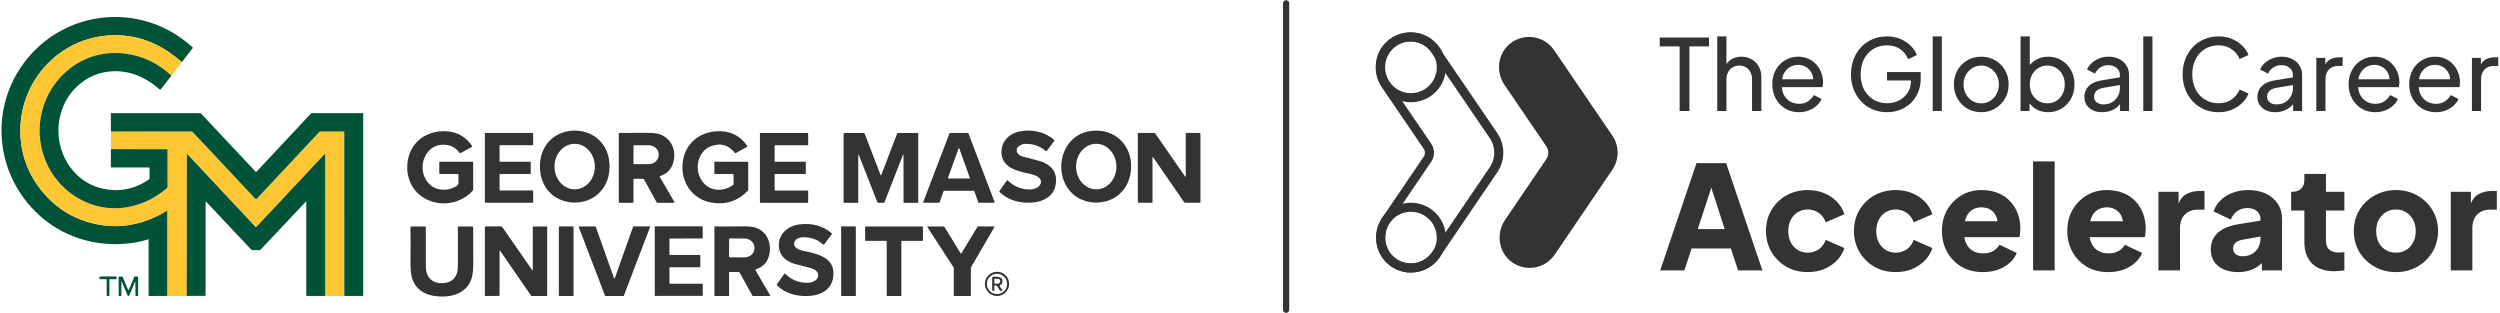
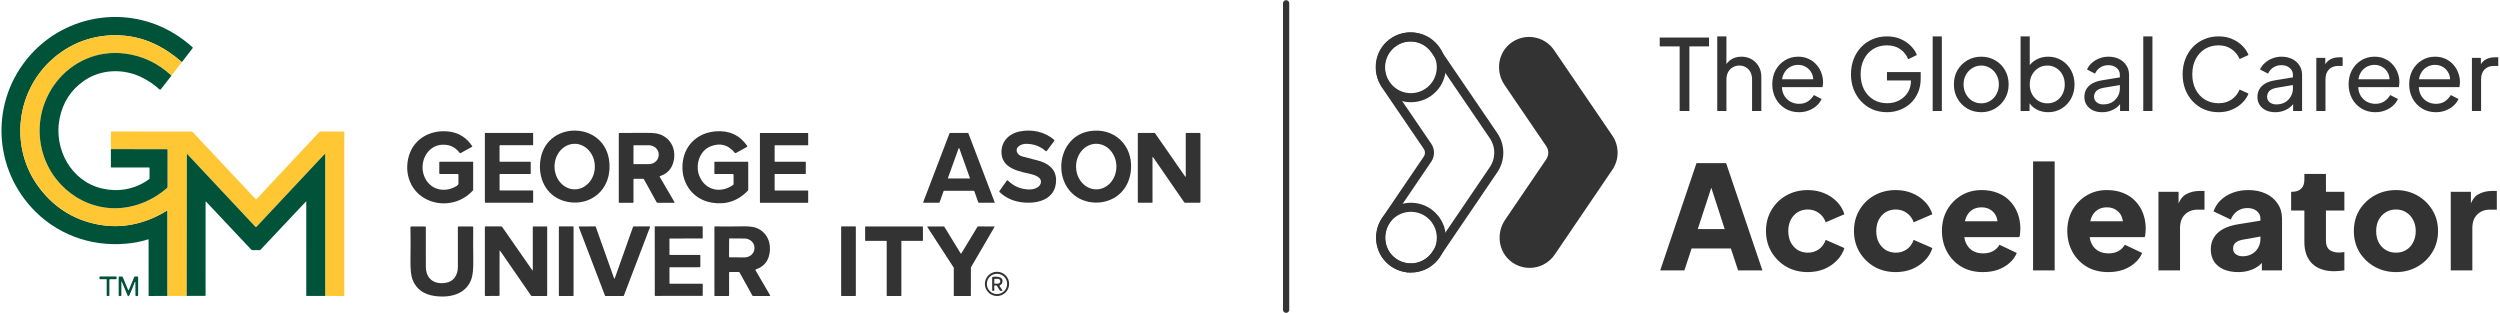
<svg xmlns="http://www.w3.org/2000/svg" width="957" height="120" viewBox="0 0 957 120" fill="none">
  <path d="M642.965 42.497L642.965 17.773L635.341 17.773L635.341 14.375L654.214 14.375L654.214 17.773L646.702 17.773L646.702 42.497L642.965 42.497ZM657.364 42.497L657.364 13.922L660.875 13.922L660.875 26.115L660.233 25.775C660.736 24.491 661.542 23.498 662.649 22.793C663.781 22.063 665.102 21.698 666.612 21.698C668.072 21.698 669.368 22.025 670.5 22.68C671.658 23.334 672.564 24.24 673.218 25.398C673.897 26.555 674.237 27.864 674.237 29.323L674.237 42.497L670.689 42.497L670.689 30.456C670.689 29.323 670.475 28.367 670.047 27.587C669.645 26.807 669.078 26.203 668.349 25.775C667.619 25.322 666.776 25.096 665.82 25.096C664.888 25.096 664.045 25.322 663.291 25.775C662.536 26.203 661.944 26.819 661.516 27.625C661.089 28.405 660.875 29.348 660.875 30.456L660.875 42.497L657.364 42.497ZM688.622 42.95C686.659 42.95 684.91 42.484 683.375 41.553C681.84 40.622 680.632 39.351 679.751 37.741C678.87 36.105 678.43 34.281 678.43 32.267C678.43 30.229 678.858 28.417 679.713 26.832C680.594 25.247 681.777 24.001 683.261 23.095C684.771 22.164 686.457 21.698 688.32 21.698C689.829 21.698 691.163 21.975 692.321 22.529C693.503 23.057 694.497 23.787 695.303 24.718C696.133 25.624 696.762 26.668 697.19 27.851C697.643 29.009 697.869 30.216 697.869 31.475C697.869 31.752 697.844 32.066 697.794 32.418C697.769 32.745 697.731 33.06 697.681 33.362L680.997 33.362L680.997 30.342L695.642 30.342L693.982 31.701C694.208 30.393 694.082 29.223 693.604 28.191C693.126 27.159 692.421 26.341 691.49 25.737C690.559 25.133 689.502 24.831 688.32 24.831C687.137 24.831 686.055 25.133 685.073 25.737C684.092 26.341 683.324 27.209 682.771 28.342C682.242 29.449 682.028 30.77 682.129 32.305C682.028 33.79 682.255 35.098 682.809 36.231C683.387 37.338 684.193 38.206 685.224 38.835C686.281 39.439 687.426 39.741 688.659 39.741C690.018 39.741 691.163 39.427 692.094 38.797C693.025 38.168 693.78 37.363 694.359 36.382L697.303 37.892C696.901 38.823 696.271 39.678 695.416 40.458C694.585 41.213 693.591 41.817 692.434 42.27C691.302 42.723 690.031 42.95 688.622 42.95ZM722.371 42.95C720.383 42.95 718.546 42.597 716.86 41.893C715.174 41.163 713.715 40.144 712.482 38.835C711.248 37.527 710.28 35.992 709.575 34.23C708.896 32.469 708.556 30.544 708.556 28.455C708.556 26.341 708.896 24.404 709.575 22.642C710.254 20.881 711.211 19.345 712.444 18.037C713.677 16.728 715.136 15.722 716.822 15.017C718.508 14.287 720.345 13.922 722.333 13.922C724.271 13.922 726.007 14.262 727.542 14.942C729.103 15.621 730.411 16.502 731.468 17.584C732.55 18.666 733.318 19.823 733.771 21.057L730.449 22.68C729.795 21.044 728.775 19.748 727.391 18.792C726.007 17.836 724.321 17.357 722.333 17.357C720.371 17.357 718.622 17.823 717.087 18.754C715.577 19.685 714.394 20.981 713.538 22.642C712.683 24.303 712.255 26.241 712.255 28.455C712.255 30.644 712.683 32.569 713.538 34.23C714.419 35.891 715.614 37.187 717.124 38.118C718.659 39.049 720.408 39.515 722.371 39.515C724.082 39.515 725.63 39.15 727.014 38.42C728.398 37.69 729.493 36.684 730.298 35.4C731.103 34.117 731.506 32.632 731.506 30.946L731.506 29.21L733.204 30.795L722.333 30.795L722.333 27.587L735.243 27.587L735.243 30.078C735.243 32.041 734.903 33.815 734.224 35.4C733.544 36.986 732.613 38.345 731.43 39.477C730.248 40.584 728.876 41.44 727.316 42.044C725.756 42.648 724.107 42.95 722.371 42.95ZM739.825 42.497L739.825 13.922L743.335 13.922L743.335 42.497L739.825 42.497ZM758.445 42.95C756.482 42.95 754.708 42.497 753.123 41.591C751.538 40.66 750.279 39.389 749.348 37.778C748.417 36.168 747.952 34.343 747.952 32.305C747.952 30.267 748.405 28.455 749.31 26.87C750.242 25.284 751.5 24.026 753.085 23.095C754.67 22.164 756.457 21.698 758.445 21.698C760.408 21.698 762.182 22.164 763.767 23.095C765.353 24.001 766.598 25.247 767.504 26.832C768.435 28.417 768.901 30.242 768.901 32.305C768.901 34.369 768.423 36.206 767.467 37.816C766.51 39.401 765.24 40.66 763.654 41.591C762.094 42.497 760.358 42.95 758.445 42.95ZM758.445 39.553C759.703 39.553 760.836 39.238 761.842 38.609C762.874 37.98 763.679 37.111 764.258 36.004C764.862 34.897 765.164 33.664 765.164 32.305C765.164 30.921 764.862 29.701 764.258 28.644C763.679 27.562 762.874 26.706 761.842 26.077C760.836 25.423 759.703 25.096 758.445 25.096C757.162 25.096 756.004 25.423 754.972 26.077C753.966 26.706 753.161 27.562 752.557 28.644C751.953 29.701 751.651 30.921 751.651 32.305C751.651 33.664 751.953 34.897 752.557 36.004C753.161 37.111 753.966 37.98 754.972 38.609C756.004 39.238 757.162 39.553 758.445 39.553ZM784.011 42.95C782.375 42.95 780.878 42.585 779.519 41.855C778.185 41.125 777.154 40.093 776.424 38.76L776.914 38.156L776.914 42.497L773.48 42.497L773.48 13.922L776.99 13.922L776.99 26.53L776.462 25.662C777.216 24.454 778.248 23.498 779.557 22.793C780.865 22.063 782.363 21.698 784.049 21.698C785.961 21.698 787.672 22.164 789.182 23.095C790.717 24.026 791.925 25.297 792.806 26.907C793.687 28.493 794.127 30.305 794.127 32.343C794.127 34.331 793.687 36.13 792.806 37.741C791.925 39.351 790.717 40.622 789.182 41.553C787.672 42.484 785.949 42.95 784.011 42.95ZM783.747 39.553C785.03 39.553 786.175 39.238 787.182 38.609C788.188 37.98 788.968 37.124 789.522 36.042C790.101 34.935 790.39 33.702 790.39 32.343C790.39 30.934 790.101 29.701 789.522 28.644C788.968 27.562 788.188 26.706 787.182 26.077C786.175 25.423 785.03 25.096 783.747 25.096C782.463 25.096 781.306 25.41 780.274 26.039C779.267 26.668 778.462 27.536 777.858 28.644C777.279 29.726 776.99 30.959 776.99 32.343C776.99 33.702 777.279 34.935 777.858 36.042C778.462 37.124 779.267 37.98 780.274 38.609C781.306 39.238 782.463 39.553 783.747 39.553ZM804.694 42.95C803.36 42.95 802.177 42.711 801.146 42.233C800.139 41.729 799.346 41.05 798.768 40.194C798.189 39.313 797.9 38.307 797.9 37.174C797.9 36.092 798.126 35.123 798.579 34.268C799.057 33.387 799.787 32.645 800.768 32.041C801.775 31.437 803.033 31.009 804.543 30.758L812.092 29.512L812.092 32.456L805.336 33.589C804.027 33.815 803.071 34.23 802.467 34.834C801.888 35.438 801.599 36.18 801.599 37.061C801.599 37.892 801.926 38.584 802.58 39.137C803.26 39.691 804.103 39.968 805.109 39.968C806.393 39.968 807.5 39.703 808.431 39.175C809.387 38.621 810.129 37.879 810.658 36.948C811.212 36.017 811.488 34.985 811.488 33.853L811.488 28.681C811.488 27.574 811.073 26.681 810.243 26.001C809.437 25.297 808.368 24.945 807.034 24.945C805.877 24.945 804.845 25.247 803.939 25.85C803.058 26.429 802.404 27.209 801.976 28.191L798.919 26.605C799.296 25.674 799.9 24.844 800.731 24.114C801.561 23.359 802.53 22.768 803.637 22.34C804.744 21.912 805.902 21.698 807.11 21.698C808.67 21.698 810.041 22 811.224 22.604C812.407 23.183 813.325 24.001 813.98 25.058C814.659 26.09 814.999 27.297 814.999 28.681L814.999 42.497L811.564 42.497L811.564 38.647L812.206 38.873C811.778 39.678 811.199 40.383 810.469 40.987C809.739 41.591 808.884 42.069 807.902 42.421C806.921 42.773 805.852 42.95 804.694 42.95ZM820.442 42.497L820.442 13.922L823.952 13.922L823.952 42.497L820.442 42.497ZM849.286 42.95C847.298 42.95 845.461 42.597 843.775 41.893C842.114 41.163 840.655 40.144 839.396 38.835C838.163 37.527 837.207 35.992 836.528 34.23C835.848 32.469 835.508 30.544 835.508 28.455C835.508 26.341 835.848 24.404 836.528 22.642C837.207 20.881 838.163 19.345 839.396 18.037C840.629 16.728 842.089 15.722 843.775 15.017C845.461 14.287 847.298 13.922 849.286 13.922C851.224 13.922 852.96 14.262 854.495 14.942C856.055 15.621 857.364 16.502 858.421 17.584C859.503 18.666 860.27 19.823 860.723 21.057L857.326 22.604C856.672 21.044 855.653 19.786 854.269 18.83C852.885 17.848 851.224 17.357 849.286 17.357C847.323 17.357 845.574 17.823 844.039 18.754C842.529 19.685 841.347 20.981 840.491 22.642C839.635 24.303 839.208 26.241 839.208 28.455C839.208 30.644 839.635 32.569 840.491 34.23C841.347 35.891 842.529 37.187 844.039 38.118C845.574 39.049 847.323 39.515 849.286 39.515C851.224 39.515 852.885 39.037 854.269 38.08C855.653 37.099 856.672 35.828 857.326 34.268L860.723 35.816C860.27 37.049 859.503 38.206 858.421 39.288C857.364 40.37 856.055 41.251 854.495 41.931C852.96 42.61 851.224 42.95 849.286 42.95ZM870.935 42.95C869.601 42.95 868.418 42.711 867.387 42.233C866.38 41.729 865.587 41.05 865.009 40.194C864.43 39.313 864.141 38.307 864.141 37.174C864.141 36.092 864.367 35.123 864.82 34.268C865.298 33.387 866.028 32.645 867.009 32.041C868.016 31.437 869.274 31.009 870.784 30.758L878.333 29.512L878.333 32.456L871.577 33.589C870.268 33.815 869.312 34.23 868.708 34.834C868.129 35.438 867.84 36.18 867.84 37.061C867.84 37.892 868.167 38.584 868.821 39.137C869.501 39.691 870.344 39.968 871.35 39.968C872.634 39.968 873.741 39.703 874.672 39.175C875.628 38.621 876.37 37.879 876.899 36.948C877.452 36.017 877.729 34.985 877.729 33.853L877.729 28.681C877.729 27.574 877.314 26.681 876.484 26.001C875.678 25.297 874.609 24.945 873.275 24.945C872.118 24.945 871.086 25.247 870.18 25.85C869.299 26.429 868.645 27.209 868.217 28.191L865.16 26.605C865.537 25.674 866.141 24.844 866.972 24.114C867.802 23.359 868.771 22.768 869.878 22.34C870.985 21.912 872.143 21.698 873.351 21.698C874.911 21.698 876.282 22 877.465 22.604C878.648 23.183 879.566 24.001 880.221 25.058C880.9 26.09 881.24 27.297 881.24 28.681L881.24 42.497L877.805 42.497L877.805 38.647L878.446 38.873C878.019 39.678 877.44 40.383 876.71 40.987C875.98 41.591 875.125 42.069 874.143 42.421C873.162 42.773 872.092 42.95 870.935 42.95ZM886.683 42.497L886.683 22.151L890.118 22.151L890.118 25.888L889.74 25.36C890.218 24.202 890.948 23.347 891.929 22.793C892.911 22.214 894.106 21.925 895.515 21.925L896.761 21.925L896.761 25.247L894.987 25.247C893.553 25.247 892.395 25.699 891.514 26.605C890.633 27.486 890.193 28.744 890.193 30.38L890.193 42.497L886.683 42.497ZM909.24 42.95C907.278 42.95 905.529 42.484 903.994 41.553C902.459 40.622 901.251 39.351 900.37 37.741C899.489 36.105 899.049 34.281 899.049 32.267C899.049 30.229 899.477 28.417 900.332 26.832C901.213 25.247 902.396 24.001 903.88 23.095C905.39 22.164 907.076 21.698 908.938 21.698C910.448 21.698 911.782 21.975 912.94 22.529C914.122 23.057 915.116 23.787 915.922 24.718C916.752 25.624 917.381 26.668 917.809 27.851C918.262 29.009 918.488 30.216 918.488 31.475C918.488 31.752 918.463 32.066 918.413 32.418C918.388 32.745 918.35 33.06 918.3 33.362L901.616 33.362L901.616 30.342L916.261 30.342L914.6 31.701C914.827 30.393 914.701 29.223 914.223 28.191C913.745 27.159 913.04 26.341 912.109 25.737C911.178 25.133 910.121 24.831 908.938 24.831C907.756 24.831 906.674 25.133 905.692 25.737C904.711 26.341 903.943 27.209 903.39 28.342C902.861 29.449 902.647 30.77 902.748 32.305C902.647 33.79 902.874 35.098 903.427 36.231C904.006 37.338 904.811 38.206 905.843 38.835C906.9 39.439 908.045 39.741 909.278 39.741C910.637 39.741 911.782 39.427 912.713 38.797C913.644 38.168 914.399 37.363 914.978 36.382L917.922 37.892C917.519 38.823 916.89 39.678 916.035 40.458C915.204 41.213 914.21 41.817 913.053 42.27C911.92 42.723 910.65 42.95 909.24 42.95ZM932.427 42.95C930.464 42.95 928.715 42.484 927.18 41.553C925.645 40.622 924.437 39.351 923.556 37.741C922.675 36.105 922.235 34.281 922.235 32.267C922.235 30.229 922.663 28.417 923.518 26.832C924.399 25.247 925.582 24.001 927.067 23.095C928.576 22.164 930.262 21.698 932.125 21.698C933.634 21.698 934.968 21.975 936.126 22.529C937.308 23.057 938.302 23.787 939.108 24.718C939.938 25.624 940.567 26.668 940.995 27.851C941.448 29.009 941.674 30.216 941.674 31.475C941.674 31.752 941.649 32.066 941.599 32.418C941.574 32.745 941.536 33.06 941.486 33.362L924.802 33.362L924.802 30.342L939.447 30.342L937.787 31.701C938.013 30.393 937.887 29.223 937.409 28.191C936.931 27.159 936.226 26.341 935.295 25.737C934.364 25.133 933.307 24.831 932.125 24.831C930.942 24.831 929.86 25.133 928.878 25.737C927.897 26.341 927.129 27.209 926.576 28.342C926.047 29.449 925.833 30.77 925.934 32.305C925.833 33.79 926.06 35.098 926.614 36.231C927.192 37.338 927.998 38.206 929.029 38.835C930.086 39.439 931.231 39.741 932.464 39.741C933.823 39.741 934.968 39.427 935.899 38.797C936.83 38.168 937.585 37.363 938.164 36.382L941.108 37.892C940.706 38.823 940.077 39.678 939.221 40.458C938.391 41.213 937.397 41.817 936.239 42.27C935.107 42.723 933.836 42.95 932.427 42.95ZM946.252 42.497L946.252 22.151L949.687 22.151L949.687 25.888L949.309 25.36C949.787 24.202 950.517 23.347 951.498 22.793C952.48 22.214 953.675 21.925 955.084 21.925L956.33 21.925L956.33 25.247L954.556 25.247C953.121 25.247 951.964 25.699 951.083 26.605C950.202 27.486 949.762 28.744 949.762 30.38L949.762 42.497L946.252 42.497ZM635.531 103.497L649.414 62.455L660.762 62.455L674.645 103.497L665.335 103.497L662.58 95.123L647.541 95.123L644.786 103.497L635.531 103.497ZM649.91 87.686L660.212 87.686L653.931 68.294L656.245 68.294L649.91 87.686ZM691.992 104.158C688.981 104.158 686.263 103.478 683.839 102.119C681.452 100.724 679.542 98.832 678.11 96.445C676.714 94.058 676.016 91.377 676.016 88.402C676.016 85.427 676.714 82.765 678.11 80.414C679.505 78.027 681.415 76.154 683.839 74.795C686.263 73.436 688.981 72.757 691.992 72.757C694.233 72.757 696.308 73.142 698.217 73.913C700.127 74.685 701.762 75.768 703.12 77.164C704.479 78.523 705.453 80.139 706.04 82.012L698.879 85.097C698.364 83.591 697.483 82.397 696.234 81.516C695.022 80.635 693.608 80.194 691.992 80.194C690.56 80.194 689.275 80.543 688.136 81.24C687.034 81.938 686.153 82.912 685.492 84.16C684.867 85.409 684.555 86.841 684.555 88.457C684.555 90.073 684.867 91.505 685.492 92.754C686.153 94.003 687.034 94.976 688.136 95.674C689.275 96.372 690.56 96.721 691.992 96.721C693.645 96.721 695.077 96.28 696.289 95.398C697.501 94.517 698.364 93.323 698.879 91.818L706.04 94.958C705.489 96.721 704.534 98.3 703.176 99.695C701.817 101.091 700.182 102.193 698.273 103.001C696.363 103.772 694.269 104.158 691.992 104.158ZM725.67 104.158C722.659 104.158 719.941 103.478 717.517 102.119C715.13 100.724 713.22 98.832 711.788 96.445C710.392 94.058 709.694 91.377 709.694 88.402C709.694 85.427 710.392 82.765 711.788 80.414C713.183 78.027 715.093 76.154 717.517 74.795C719.941 73.436 722.659 72.757 725.67 72.757C727.911 72.757 729.986 73.142 731.895 73.913C733.805 74.685 735.439 75.768 736.798 77.164C738.157 78.523 739.13 80.139 739.718 82.012L732.556 85.097C732.042 83.591 731.161 82.397 729.912 81.516C728.7 80.635 727.286 80.194 725.67 80.194C724.238 80.194 722.952 80.543 721.814 81.24C720.712 81.938 719.831 82.912 719.17 84.16C718.545 85.409 718.233 86.841 718.233 88.457C718.233 90.073 718.545 91.505 719.17 92.754C719.831 94.003 720.712 94.976 721.814 95.674C722.952 96.372 724.238 96.721 725.67 96.721C727.323 96.721 728.755 96.28 729.967 95.398C731.179 94.517 732.042 93.323 732.556 91.818L739.718 94.958C739.167 96.721 738.212 98.3 736.853 99.695C735.495 101.091 733.86 102.193 731.95 103.001C730.041 103.772 727.947 104.158 725.67 104.158ZM759.073 104.158C755.877 104.158 753.105 103.46 750.754 102.064C748.404 100.632 746.586 98.722 745.3 96.335C744.015 93.948 743.372 91.303 743.372 88.402C743.372 85.391 744.033 82.71 745.355 80.359C746.714 78.008 748.532 76.154 750.809 74.795C753.086 73.436 755.657 72.757 758.522 72.757C760.909 72.757 763.021 73.142 764.857 73.913C766.693 74.648 768.236 75.695 769.485 77.054C770.77 78.412 771.743 79.992 772.404 81.791C773.065 83.554 773.396 85.482 773.396 87.576C773.396 88.163 773.359 88.751 773.286 89.339C773.249 89.889 773.157 90.367 773.01 90.771L750.479 90.771L750.479 84.711L768.328 84.711L764.416 87.576C764.784 85.996 764.765 84.601 764.361 83.389C763.957 82.14 763.241 81.167 762.213 80.469C761.221 79.735 759.991 79.367 758.522 79.367C757.089 79.367 755.859 79.716 754.831 80.414C753.802 81.112 753.031 82.14 752.517 83.499C752.003 84.858 751.801 86.511 751.911 88.457C751.764 90.147 751.966 91.634 752.517 92.919C753.068 94.205 753.913 95.215 755.051 95.949C756.19 96.647 757.567 96.996 759.183 96.996C760.652 96.996 761.901 96.702 762.929 96.115C763.994 95.527 764.82 94.719 765.408 93.691L772.019 96.831C771.431 98.3 770.495 99.585 769.209 100.687C767.96 101.789 766.473 102.652 764.747 103.276C763.021 103.864 761.129 104.158 759.073 104.158ZM778.262 103.497L778.262 61.794L786.525 61.794L786.525 103.497L778.262 103.497ZM807.061 104.158C803.866 104.158 801.093 103.46 798.742 102.064C796.392 100.632 794.574 98.722 793.289 96.335C792.003 93.948 791.36 91.303 791.36 88.402C791.36 85.391 792.021 82.71 793.344 80.359C794.703 78.008 796.52 76.154 798.798 74.795C801.075 73.436 803.645 72.757 806.51 72.757C808.897 72.757 811.009 73.142 812.845 73.913C814.682 74.648 816.224 75.695 817.473 77.054C818.758 78.412 819.732 79.992 820.393 81.791C821.054 83.554 821.384 85.482 821.384 87.576C821.384 88.163 821.348 88.751 821.274 89.339C821.237 89.889 821.146 90.367 820.999 90.771L798.467 90.771L798.467 84.711L816.316 84.711L812.405 87.576C812.772 85.996 812.754 84.601 812.35 83.389C811.946 82.14 811.229 81.167 810.201 80.469C809.209 79.735 807.979 79.367 806.51 79.367C805.078 79.367 803.847 79.716 802.819 80.414C801.791 81.112 801.019 82.14 800.505 83.499C799.991 84.858 799.789 86.511 799.899 88.457C799.752 90.147 799.954 91.634 800.505 92.919C801.056 94.205 801.901 95.215 803.039 95.949C804.178 96.647 805.555 96.996 807.171 96.996C808.64 96.996 809.889 96.702 810.917 96.115C811.982 95.527 812.809 94.719 813.396 93.691L820.007 96.831C819.419 98.3 818.483 99.585 817.197 100.687C815.949 101.789 814.461 102.652 812.735 103.276C811.009 103.864 809.118 104.158 807.061 104.158ZM826.25 103.497L826.25 73.418L833.963 73.418L833.963 80.635L833.412 79.588C834.073 77.054 835.156 75.346 836.662 74.464C838.205 73.546 840.023 73.087 842.116 73.087L843.879 73.087L843.879 80.249L841.29 80.249C839.27 80.249 837.635 80.873 836.387 82.122C835.138 83.334 834.514 85.06 834.514 87.3L834.514 103.497L826.25 103.497ZM856.811 104.158C854.644 104.158 852.771 103.809 851.192 103.111C849.612 102.413 848.4 101.422 847.556 100.136C846.711 98.814 846.289 97.253 846.289 95.454C846.289 93.764 846.674 92.277 847.446 90.991C848.217 89.669 849.392 88.567 850.971 87.686C852.587 86.805 854.589 86.18 856.976 85.813L866.176 84.326L866.176 90.385L858.464 91.763C857.288 91.983 856.389 92.369 855.764 92.919C855.14 93.434 854.828 94.186 854.828 95.178C854.828 96.096 855.177 96.812 855.874 97.327C856.572 97.841 857.435 98.098 858.464 98.098C859.822 98.098 861.016 97.804 862.044 97.216C863.073 96.629 863.862 95.839 864.413 94.848C865.001 93.819 865.295 92.699 865.295 91.487L865.295 83.664C865.295 82.526 864.836 81.571 863.917 80.8C863.036 80.028 861.824 79.643 860.282 79.643C858.812 79.643 857.509 80.047 856.37 80.855C855.268 81.663 854.46 82.728 853.946 84.05L847.335 80.91C847.923 79.221 848.86 77.77 850.145 76.558C851.43 75.346 852.973 74.409 854.773 73.748C856.572 73.087 858.537 72.757 860.667 72.757C863.201 72.757 865.442 73.216 867.388 74.134C869.335 75.052 870.84 76.338 871.905 77.99C873.007 79.606 873.558 81.498 873.558 83.664L873.558 103.497L865.846 103.497L865.846 98.649L867.719 98.318C866.837 99.64 865.864 100.742 864.799 101.624C863.734 102.468 862.54 103.093 861.218 103.497C859.896 103.937 858.427 104.158 856.811 104.158ZM893.569 103.827C889.933 103.827 887.105 102.854 885.085 100.907C883.102 98.924 882.11 96.17 882.11 92.644L882.11 80.579L877.042 80.579L877.042 73.418L877.318 73.418C878.86 73.418 880.035 73.032 880.843 72.261C881.688 71.49 882.11 70.333 882.11 68.79L882.11 66.587L890.374 66.587L890.374 73.418L897.425 73.418L897.425 80.579L890.374 80.579L890.374 92.093C890.374 93.121 890.557 93.984 890.925 94.682C891.292 95.343 891.861 95.839 892.633 96.17C893.404 96.5 894.359 96.666 895.497 96.666C895.754 96.666 896.048 96.647 896.379 96.611C896.709 96.574 897.058 96.537 897.425 96.5L897.425 103.497C896.874 103.57 896.25 103.644 895.552 103.717C894.854 103.791 894.193 103.827 893.569 103.827ZM917.197 104.158C914.222 104.158 911.504 103.478 909.044 102.119C906.62 100.761 904.673 98.906 903.204 96.555C901.772 94.168 901.056 91.469 901.056 88.457C901.056 85.409 901.772 82.71 903.204 80.359C904.673 78.008 906.62 76.154 909.044 74.795C911.504 73.436 914.222 72.757 917.197 72.757C920.172 72.757 922.871 73.436 925.295 74.795C927.719 76.154 929.647 78.008 931.08 80.359C932.549 82.71 933.283 85.409 933.283 88.457C933.283 91.469 932.549 94.168 931.08 96.555C929.647 98.906 927.719 100.761 925.295 102.119C922.871 103.478 920.172 104.158 917.197 104.158ZM917.197 96.721C918.703 96.721 920.006 96.372 921.108 95.674C922.247 94.976 923.128 94.003 923.753 92.754C924.414 91.505 924.744 90.073 924.744 88.457C924.744 86.841 924.414 85.427 923.753 84.215C923.128 82.967 922.247 81.993 921.108 81.296C920.006 80.561 918.703 80.194 917.197 80.194C915.691 80.194 914.369 80.561 913.23 81.296C912.092 81.993 911.192 82.967 910.531 84.215C909.907 85.427 909.595 86.841 909.595 88.457C909.595 90.073 909.907 91.505 910.531 92.754C911.192 94.003 912.092 94.976 913.23 95.674C914.369 96.372 915.691 96.721 917.197 96.721ZM938.151 103.497L938.151 73.418L945.864 73.418L945.864 80.635L945.313 79.588C945.974 77.054 947.057 75.346 948.563 74.464C950.106 73.546 951.924 73.087 954.017 73.087L955.78 73.087L955.78 80.249L953.191 80.249C951.171 80.249 949.536 80.873 948.288 82.122C947.039 83.334 946.415 85.06 946.415 87.3L946.415 103.497L938.151 103.497Z" fill="#333333" />
  <path d="M585.533 102.542C583.147 102.542 580.743 101.812 578.657 100.275C573.6 96.549 572.613 89.355 576.142 84.161L591.921 60.939C592.934 59.445 592.934 57.48 591.921 55.986L575.935 32.523C572.424 27.364 573.36 20.23 578.348 16.478C583.67 12.469 591.199 13.757 594.908 19.199L617.212 51.925C619.89 55.857 619.899 61.025 617.22 64.966L595.14 97.468C592.899 100.765 589.251 102.55 585.542 102.55L585.533 102.542Z" fill="#333333" />
  <path d="M540.053 102.542C537.666 102.542 535.263 101.812 533.177 100.275C528.12 96.549 527.133 89.355 530.661 84.161L546.44 60.939C547.453 59.445 547.453 57.48 546.44 55.986L530.447 32.523C526.935 27.364 527.871 20.23 532.859 16.478C538.182 12.469 545.711 13.757 549.419 19.199L571.723 51.925C574.401 55.857 574.41 61.025 571.731 64.966L549.651 97.468C547.41 100.765 543.762 102.55 540.053 102.55V102.542Z" stroke="#333333" stroke-width="3.472" stroke-miterlimit="10" />
  <path d="M540.105 102.61C546.53 102.61 551.738 97.402 551.738 90.978C551.738 84.553 546.53 79.345 540.105 79.345C533.681 79.345 528.473 84.553 528.473 90.978C528.473 97.402 533.681 102.61 540.105 102.61Z" stroke="#333333" stroke-width="3.472" stroke-miterlimit="10" />
  <path d="M540.105 37.399C546.53 37.399 551.738 32.191 551.738 25.767C551.738 19.342 546.53 14.134 540.105 14.134C533.681 14.134 528.473 19.342 528.473 25.767C528.473 32.191 533.681 37.399 540.105 37.399Z" stroke="#333333" stroke-width="3.472" stroke-miterlimit="10" />
  <path d="M69.624 23.782C62.779 17.833 55.324 14.099 46.294 13.558C36.195 12.954 26.58 16.439 19.25 23.365C5.734 36.128 3.898 57.267 15.118 71.99C21.216 79.993 29.231 84.728 39.175 86.203C47.719 87.473 56.375 85.307 63.818 80.665C63.911 80.609 64.029 80.634 64.092 80.727C64.11 80.758 64.123 80.796 64.123 80.833V113.291L57.022 113.298C56.948 113.298 56.892 113.242 56.892 113.167L56.886 91.754C56.886 91.623 56.823 91.58 56.705 91.623C54.683 92.271 52.586 92.743 50.42 93.036C36.904 94.865 23.525 90.765 13.768 81.206C-2.941 64.834 -3.924 38.505 11.633 21.044C25.497 5.487 48.497 1.94 66.406 12.674C69.001 14.23 71.453 16.059 73.762 18.15C73.83 18.213 73.837 18.312 73.787 18.381L69.624 23.782Z" fill="#005239" />
  <path d="M69.624 23.782L65.629 28.959C60.426 24.143 54.452 21.324 47.713 20.496C26.219 17.877 10.177 38.941 16.605 59.215C21.017 73.117 35.05 82.09 49.486 79.159C54.838 78.076 59.655 75.68 63.936 71.966C64.067 71.853 64.135 71.704 64.135 71.53L64.141 57.348C64.141 57.186 64.06 57.105 63.899 57.105L42.449 57.099V50.329L73.345 50.354C73.507 50.354 73.644 50.416 73.756 50.534L97.875 76.222C97.956 76.303 98.087 76.309 98.168 76.228L98.174 76.222L122.238 50.522C122.356 50.397 122.499 50.335 122.667 50.335L131.56 50.341C131.721 50.341 131.796 50.422 131.796 50.578L131.802 113.304L124.49 113.291V59.29C124.49 58.935 124.372 58.885 124.129 59.146L98.149 86.857C98.031 86.981 97.919 86.981 97.801 86.857L71.77 59.078C71.615 58.916 71.54 58.947 71.54 59.171L71.478 113.279L64.135 113.291V80.833C64.135 80.721 64.048 80.634 63.942 80.634C63.905 80.634 63.867 80.646 63.836 80.665C56.394 85.307 47.738 87.473 39.194 86.203C29.25 84.728 21.235 79.993 15.136 71.99C3.91 57.267 5.746 36.128 19.268 23.365C26.599 16.439 36.213 12.96 46.313 13.558C55.33 14.099 62.779 17.833 69.624 23.782Z" fill="#FFC733" />
  <path d="M65.629 28.959L61.578 34.162C61.453 34.324 61.217 34.355 61.055 34.23C61.049 34.224 61.036 34.218 61.03 34.212C58.983 32.345 56.687 30.789 54.148 29.557C47.066 26.109 38.497 26.514 32.162 30.92C27.134 34.423 24.011 39.258 22.797 45.419C20.526 56.993 27.172 69.445 39.157 72.177C42.212 72.874 45.224 72.955 48.199 72.42C51.403 71.847 54.347 70.578 57.035 68.618C57.178 68.512 57.247 68.375 57.247 68.207L57.24 64.318C57.24 64.168 57.166 64.094 57.01 64.094H42.443C42.299 64.094 42.443 64.019 42.443 63.876V57.099L63.893 57.105C64.054 57.105 64.135 57.186 64.135 57.348L64.129 71.53C64.129 71.71 64.061 71.853 63.93 71.966C59.649 75.68 54.832 78.076 49.481 79.159C35.044 82.084 21.011 73.117 16.599 59.215C10.171 38.941 26.213 17.877 47.707 20.496C54.453 21.318 60.426 24.137 65.629 28.959Z" fill="#005239" />
-   <path d="M131.796 113.297L131.79 50.571C131.79 50.41 131.709 50.335 131.553 50.335L122.661 50.329C122.487 50.329 122.344 50.391 122.232 50.515L98.168 76.216C98.087 76.296 97.956 76.303 97.875 76.222L97.869 76.216L73.749 50.528C73.638 50.41 73.501 50.347 73.339 50.347L42.442 50.322V43.446C42.442 43.378 42.368 43.316 42.442 43.316H76.624C76.749 43.316 76.861 43.365 76.948 43.452L97.919 65.799C97.987 65.873 98.056 65.873 98.124 65.799L118.958 43.527C119.089 43.384 119.251 43.316 119.444 43.316H138.915C138.977 43.316 139.027 43.365 139.027 43.428V113.154C139.027 113.223 138.971 113.285 138.896 113.285H131.796V113.297Z" fill="#005239" />
  <path d="M206.744 62.308C208.094 45.78 232.152 45.923 233.29 62.507C233.527 65.992 232.793 69.427 230.751 72.246C227.597 76.614 222.152 78.331 216.999 77.218C209.855 75.687 206.165 69.408 206.744 62.308ZM220.036 72.482C224.298 72.457 227.733 68.537 227.709 63.726C227.684 58.91 224.205 55.027 219.942 55.052C215.68 55.077 212.245 58.997 212.27 63.807C212.301 68.618 215.773 72.507 220.036 72.482Z" fill="#333333" />
  <path d="M393.79 72.532C395.06 72.569 396.142 72.326 397.038 71.797C398.613 70.883 399.142 68.904 397.412 67.765C396.671 67.28 395.887 66.944 395.066 66.745C390.66 65.693 384.014 64.778 383.41 59.072C382.931 54.486 386.024 51.169 390.374 50.31C394.991 49.395 399.92 50.385 403.516 53.533C403.666 53.664 403.684 53.807 403.56 53.963L400.71 57.777C400.592 57.939 400.455 57.952 400.299 57.821C398.146 55.942 395.588 55.021 392.639 55.058C390.803 55.083 388.289 56.44 389.478 58.58C389.826 59.203 390.473 59.651 391.419 59.912C393.286 60.435 395.178 60.926 397.082 61.387C400.884 62.301 404.238 64.486 404.269 68.898C404.313 76.552 396.802 78.288 390.728 77.379C387.549 76.9 384.848 75.618 382.639 73.521C382.52 73.409 382.502 73.229 382.595 73.098L385.414 69.134C385.539 68.96 385.675 68.954 385.825 69.097C388.034 71.293 390.685 72.432 393.79 72.532Z" fill="#333333" />
  <path d="M412.085 75.351C402.577 68.91 405.022 52.195 417.095 50.21C426.435 48.667 433.728 55.531 432.932 65.014C432.396 71.424 428.296 76.334 421.811 77.392C418.588 77.921 414.836 77.211 412.085 75.351ZM419.671 72.488C423.933 72.476 427.381 68.555 427.362 63.739C427.344 58.922 423.877 55.027 419.609 55.045C415.346 55.058 411.898 58.978 411.917 63.795C411.93 68.611 415.402 72.501 419.671 72.488Z" fill="#333333" />
  <path d="M175.163 66.608H168.448C168.262 66.608 168.162 66.514 168.162 66.321L168.156 62.14C168.156 62.009 168.262 61.903 168.392 61.903L181.012 61.909C181.075 61.909 181.124 61.965 181.124 62.028V72.557C181.124 72.725 181.068 72.868 180.956 72.986C176.712 77.659 169.898 79.091 164.161 76.713C157.216 73.838 154.459 66.415 156.575 59.495C158.685 52.588 165.661 49.277 172.599 50.472C175.978 51.05 178.691 52.868 180.745 55.923C180.807 56.016 180.782 56.141 180.689 56.203C180.683 56.209 180.676 56.209 180.67 56.215L176.32 58.605C176.165 58.692 176.04 58.661 175.934 58.524C174.653 56.776 172.985 55.755 170.944 55.469C163.458 54.405 159.525 62.974 163.066 68.829C165.567 72.961 170.701 73.708 174.733 71.231C174.958 71.088 175.163 70.92 175.337 70.715C175.443 70.597 175.493 70.453 175.493 70.298V66.969C175.505 66.726 175.393 66.608 175.163 66.608Z" fill="#333333" />
  <path d="M280.466 66.608H273.696C273.54 66.608 273.465 66.533 273.465 66.377V62.133C273.465 61.978 273.54 61.903 273.696 61.903H286.197C286.353 61.903 286.428 61.978 286.428 62.133V72.582C286.428 72.762 286.365 72.918 286.241 73.048C282.47 76.925 277.921 78.444 272.594 77.597C264.847 76.365 260.298 69.451 261.387 61.791C262.333 55.145 267.355 50.783 273.988 50.273C279.147 49.874 283.161 51.723 286.023 55.836C286.148 56.01 286.116 56.147 285.93 56.247L281.711 58.562C281.53 58.661 281.381 58.63 281.256 58.474C278.786 55.413 275.718 54.591 272.047 56.01C267.628 57.721 266.01 63.44 267.803 67.585C270.117 72.942 275.955 74.081 280.584 70.827C280.74 70.721 280.815 70.578 280.815 70.391L280.808 66.944C280.815 66.726 280.696 66.608 280.466 66.608Z" fill="#333333" />
  <path d="M191.224 55.786L191.23 61.716C191.23 61.822 191.318 61.903 191.417 61.903H202.973C203.079 61.903 203.16 61.99 203.16 62.09L203.166 66.415C203.166 66.52 203.079 66.601 202.979 66.601H191.423C191.318 66.601 191.237 66.689 191.237 66.788V72.718C191.237 72.824 191.324 72.905 191.423 72.905H203.9C204.006 72.905 204.087 72.992 204.087 73.092V77.417C204.087 77.522 204 77.603 203.9 77.603H185.798C185.692 77.603 185.611 77.516 185.611 77.417L185.605 51.063C185.605 50.957 185.692 50.876 185.792 50.876H203.894C204 50.876 204.081 50.963 204.081 51.063L204.087 55.388C204.087 55.494 204 55.575 203.9 55.575H191.411C191.305 55.599 191.224 55.68 191.224 55.786Z" fill="#333333" />
  <path d="M252.637 67.416C252.538 67.448 252.488 67.553 252.519 67.647C252.525 67.659 252.532 67.672 252.538 67.684L258.163 77.317C258.281 77.516 258.219 77.622 257.989 77.622H251.71C251.548 77.622 251.436 77.553 251.355 77.417L246.533 68.698C246.446 68.537 246.278 68.443 246.091 68.443L242.718 68.45C242.569 68.45 242.494 68.524 242.494 68.68L242.5 77.385C242.5 77.516 242.395 77.622 242.27 77.622H237.099C236.943 77.622 236.869 77.541 236.869 77.385V51.144C236.869 50.963 236.956 50.876 237.136 50.882C240.428 50.913 243.857 50.907 247.416 50.864C249.893 50.833 251.698 51.044 252.824 51.498C257.236 53.272 258.929 57.69 257.771 62.059C257.062 64.741 255.35 66.527 252.637 67.416ZM242.5 55.786L242.494 62.625C242.494 62.737 242.581 62.824 242.693 62.824L248.344 62.83C250.441 62.83 252.146 61.275 252.152 59.345V59.109C252.158 57.18 250.459 55.605 248.356 55.605C248.356 55.605 248.356 55.605 248.35 55.605L242.699 55.599C242.594 55.587 242.5 55.674 242.5 55.786Z" fill="#333333" />
  <path d="M296.527 55.755V61.754C296.527 61.841 296.595 61.909 296.682 61.909H308.301C308.388 61.909 308.456 61.978 308.456 62.065V66.458C308.456 66.545 308.388 66.614 308.301 66.614H296.682C296.595 66.614 296.527 66.682 296.527 66.769V72.768C296.527 72.855 296.595 72.924 296.682 72.924H309.215C309.302 72.924 309.371 72.992 309.371 73.079V77.473C309.371 77.56 309.302 77.628 309.215 77.628H291.057C290.97 77.628 290.901 77.56 290.901 77.473V51.057C290.901 50.97 290.97 50.901 291.057 50.901H309.215C309.302 50.901 309.371 50.97 309.371 51.057V55.45C309.371 55.537 309.302 55.606 309.215 55.606H296.682C296.595 55.599 296.527 55.668 296.527 55.755Z" fill="#333333" />
-   <path d="M328.855 59.538C328.649 59.003 328.544 59.022 328.544 59.601V77.392C328.544 77.547 328.463 77.628 328.307 77.628H323.211C323.018 77.628 322.924 77.535 322.924 77.348V51.131C322.924 50.982 322.999 50.907 323.148 50.907L330.628 50.901C330.809 50.901 330.927 50.982 330.989 51.15L337.094 67.043C337.168 67.242 337.249 67.242 337.324 67.043L343.422 51.144C343.485 50.982 343.603 50.901 343.783 50.901H351.257C351.388 50.901 351.493 51.007 351.493 51.131L351.5 77.398C351.5 77.529 351.394 77.635 351.263 77.635H346.154C345.967 77.635 345.874 77.541 345.874 77.348L345.868 59.532C345.868 59.003 345.775 58.991 345.582 59.483L338.593 77.373C338.525 77.547 338.401 77.635 338.208 77.635H336.241C336.061 77.635 335.893 77.522 335.824 77.348L328.855 59.538Z" fill="#333333" />
  <path d="M372.782 73.036L361.381 73.029C361.307 73.029 361.245 73.073 361.213 73.141L359.652 77.498C359.627 77.566 359.558 77.616 359.484 77.609L353.572 77.603C353.478 77.603 353.398 77.522 353.398 77.429C353.398 77.41 353.404 77.385 353.41 77.367L363.485 50.995C363.51 50.926 363.572 50.882 363.647 50.882L370.523 50.889C370.591 50.889 370.66 50.932 370.685 51.001L380.747 77.379C380.784 77.466 380.741 77.572 380.647 77.603C380.629 77.609 380.604 77.616 380.585 77.616H374.673C374.599 77.616 374.537 77.572 374.505 77.504L372.944 73.148C372.919 73.079 372.856 73.036 372.782 73.036ZM362.875 68.126C362.85 68.201 362.887 68.281 362.962 68.306C362.981 68.313 362.993 68.313 363.012 68.313L371.126 68.331C371.207 68.331 371.27 68.275 371.276 68.194C371.276 68.176 371.276 68.157 371.27 68.138L367.225 56.794C367.2 56.719 367.119 56.682 367.044 56.707C367.007 56.719 366.976 56.751 366.957 56.788L362.875 68.126Z" fill="#333333" />
  <path d="M453.903 67.497V51.125C453.903 50.97 453.983 50.895 454.139 50.895H459.186C459.416 50.895 459.528 51.007 459.528 51.237L459.534 77.273C459.534 77.504 459.416 77.616 459.186 77.616L453.703 77.609C453.523 77.609 453.38 77.535 453.274 77.385L441.413 60.192C441.252 59.962 441.177 59.986 441.177 60.267L441.183 77.385C441.183 77.51 441.077 77.616 440.947 77.616H435.782C435.626 77.616 435.551 77.535 435.551 77.379V51.119C435.551 50.988 435.657 50.882 435.788 50.882L441.88 50.876C441.998 50.876 442.11 50.932 442.173 51.026L453.66 67.56C453.822 67.809 453.903 67.777 453.903 67.497Z" fill="#333333" />
  <path d="M124.484 113.285L117.359 113.291C117.291 113.291 117.235 113.235 117.235 113.167L117.241 77.274C117.241 77.093 117.179 77.068 117.06 77.199L99.755 95.569C99.655 95.681 99.506 95.743 99.356 95.743H96.687C96.463 95.743 96.27 95.662 96.121 95.494L78.921 77.23C78.778 77.075 78.703 77.106 78.703 77.317L78.697 113.042C78.697 113.192 78.622 113.26 78.479 113.26L71.472 113.273L71.534 59.165C71.534 58.941 71.609 58.91 71.764 59.072L97.794 86.851C97.913 86.975 98.025 86.975 98.143 86.851L124.123 59.14C124.366 58.879 124.484 58.929 124.484 59.283V113.285Z" fill="#005239" />
-   <path d="M304.026 92.974C303.634 94.766 305.805 95.643 307.193 95.948C312.146 97.037 319.216 98.17 319.048 104.884C318.911 110.516 314.642 113.055 309.489 113.298C304.965 113.503 300.64 112.383 297.411 109.222C297.311 109.122 297.293 108.96 297.38 108.848L300.223 104.828C300.323 104.685 300.435 104.679 300.566 104.803C303.179 107.317 306.191 108.45 309.614 108.22C313.721 107.933 314.822 103.739 310.292 102.619C308.295 102.121 306.297 101.592 304.306 101.039C303.173 100.721 302.084 100.217 301.045 99.52C297.299 97.019 297.237 91.455 300.398 88.475C301.941 87.019 303.82 86.16 306.048 85.892C310.914 85.307 315.003 86.434 318.326 89.265C318.456 89.371 318.475 89.564 318.369 89.701L315.457 93.584C315.389 93.683 315.252 93.702 315.158 93.633C315.152 93.627 315.146 93.621 315.14 93.615C313.254 91.928 311.033 91.001 308.469 90.833C306.677 90.709 304.449 91.014 304.026 92.974Z" fill="#333333" />
  <path d="M170.701 108.257C173.782 107.741 175.269 105.189 175.275 102.165C175.294 96.987 175.294 91.916 175.269 86.938C175.269 86.794 175.381 86.683 175.524 86.683H180.807C181.037 86.683 181.149 86.794 181.149 87.025C181.106 90.914 181.112 95.108 181.174 99.62C181.218 102.862 180.988 105.233 180.484 106.726C178.498 112.626 172.245 114.156 166.302 113.291C162.126 112.688 159.338 110.628 157.944 107.118C157.347 105.619 157.079 103.092 157.129 99.545C157.191 95.326 157.185 91.138 157.123 86.981C157.123 86.832 157.241 86.701 157.391 86.701C157.391 86.701 157.391 86.701 157.397 86.701L162.748 86.695C162.923 86.695 163.004 86.782 163.004 86.95C163.004 92.115 163.004 97.143 163.01 102.028C163.029 106.732 166.177 109.022 170.701 108.257Z" fill="#333333" />
  <path d="M203.956 103.335L203.95 86.913C203.95 86.757 204.031 86.683 204.186 86.683H209.233C209.389 86.683 209.463 86.757 209.463 86.913V113.067C209.463 113.223 209.389 113.298 209.233 113.298L203.633 113.304C203.465 113.304 203.334 113.235 203.241 113.098L191.529 96.116C191.33 95.83 191.23 95.861 191.23 96.21V112.949C191.23 113.179 191.112 113.291 190.882 113.291L185.841 113.298C185.717 113.298 185.611 113.198 185.605 113.074C185.605 113.074 185.605 113.074 185.605 113.067V86.906C185.605 86.782 185.711 86.676 185.835 86.676H191.803C191.996 86.676 192.151 86.757 192.263 86.913L203.732 103.397C203.875 103.634 203.956 103.609 203.956 103.335Z" fill="#333333" />
  <path d="M214.106 86.676H219.382C219.476 86.676 219.557 86.757 219.557 86.85V113.123C219.557 113.217 219.476 113.298 219.382 113.298H214.106C214.012 113.298 213.931 113.217 213.931 113.123V86.85C213.931 86.757 214.012 86.676 214.106 86.676Z" fill="#333333" />
  <path d="M235.332 106.546L242.351 86.77C242.37 86.714 242.419 86.676 242.482 86.676H248.729C248.804 86.676 248.866 86.739 248.866 86.813C248.866 86.832 248.86 86.85 248.854 86.863L238.798 113.21C238.779 113.26 238.723 113.298 238.667 113.298H231.735C231.679 113.298 231.629 113.26 231.604 113.21L221.542 86.875C221.517 86.807 221.548 86.726 221.616 86.695C221.635 86.689 221.648 86.683 221.666 86.683L227.908 86.676C227.964 86.676 228.02 86.714 228.038 86.77L235.07 106.54C235.095 106.608 235.176 106.645 235.251 106.62C235.288 106.614 235.319 106.583 235.332 106.546Z" fill="#333333" />
  <path d="M256.271 102.476L256.278 108.456C256.278 108.543 256.346 108.612 256.433 108.612H268.848C268.935 108.612 269.003 108.68 269.003 108.767L269.01 113.098C269.01 113.186 268.941 113.254 268.854 113.254L250.808 113.273C250.721 113.273 250.652 113.204 250.652 113.117L250.634 86.807C250.634 86.72 250.702 86.651 250.789 86.651L268.835 86.639C268.922 86.639 268.991 86.707 268.991 86.794L268.997 91.132C268.997 91.219 268.929 91.287 268.842 91.287L256.421 91.306C256.334 91.306 256.265 91.374 256.265 91.462L256.271 97.442C256.271 97.529 256.34 97.597 256.427 97.597L267.933 97.591C268.02 97.591 268.089 97.66 268.089 97.747V102.14C268.089 102.227 268.02 102.296 267.933 102.296L256.433 102.308C256.34 102.32 256.271 102.389 256.271 102.476Z" fill="#333333" />
  <path d="M289.228 103.497L294.76 112.98C294.884 113.192 294.822 113.298 294.579 113.298L288.288 113.304C288.157 113.304 288.058 113.248 288.002 113.136L283.154 104.374C283.067 104.206 282.93 104.125 282.743 104.125H279.327C279.171 104.125 279.097 104.2 279.097 104.349V113.067C279.097 113.223 279.022 113.298 278.867 113.298L273.596 113.304C273.527 113.304 273.478 113.248 273.478 113.186V86.813C273.478 86.732 273.546 86.664 273.627 86.664H273.633C277.018 86.72 280.478 86.714 284.025 86.645C286.539 86.595 288.356 86.788 289.483 87.218C293.621 88.804 295.338 92.943 294.548 97.168C293.994 100.155 292.271 102.134 289.377 103.098C289.165 103.167 289.116 103.304 289.228 103.497ZM279.115 91.474L279.072 98.282C279.072 98.4 279.165 98.493 279.283 98.493L284.959 98.537C287.074 98.556 288.804 96.975 288.823 95.009V95.002V94.884C288.836 92.924 287.13 91.319 285.008 91.306L279.333 91.263C279.215 91.263 279.122 91.356 279.115 91.474Z" fill="#333333" />
  <path d="M322.165 86.676H327.442C327.536 86.676 327.616 86.757 327.616 86.85V113.123C327.616 113.217 327.536 113.298 327.442 113.298H322.165C322.072 113.298 321.991 113.217 321.991 113.123V86.85C321.991 86.757 322.066 86.676 322.165 86.676Z" fill="#333333" />
  <path d="M345.047 92.364V113.13C345.047 113.223 344.972 113.298 344.879 113.298H339.596C339.502 113.298 339.427 113.223 339.427 113.13V92.364C339.427 92.27 339.353 92.196 339.259 92.196H331.338C331.244 92.196 331.17 92.121 331.17 92.028V86.857C331.17 86.763 331.244 86.689 331.338 86.689H353.136C353.23 86.689 353.304 86.763 353.304 86.857V92.028C353.304 92.121 353.23 92.196 353.136 92.196H345.215C345.128 92.196 345.047 92.27 345.047 92.364Z" fill="#333333" />
  <path d="M368.015 96.975L374.207 86.757C374.238 86.707 374.294 86.676 374.35 86.676L380.523 86.683C380.616 86.683 380.685 86.757 380.685 86.85C380.685 86.882 380.678 86.906 380.66 86.931L371.68 102.333C371.668 102.358 371.655 102.389 371.655 102.414L371.649 113.136C371.649 113.229 371.574 113.304 371.481 113.304H365.277C365.184 113.304 365.109 113.229 365.109 113.136V102.538C365.109 102.507 365.096 102.476 365.084 102.445L355.009 86.938C354.959 86.863 354.978 86.757 355.053 86.707C355.078 86.689 355.115 86.683 355.146 86.683L361.332 86.689C361.388 86.689 361.444 86.72 361.475 86.77L367.722 96.981C367.772 97.062 367.872 97.081 367.946 97.037C367.978 97.019 368.002 97 368.015 96.975Z" fill="#333333" />
  <path d="M386.298 108.674C386.298 111.238 384.219 113.316 381.655 113.316C379.092 113.316 377.013 111.238 377.013 108.674C377.013 106.11 379.092 104.032 381.655 104.032C384.219 104.032 386.298 106.11 386.298 108.674ZM385.532 108.686C385.532 106.54 383.796 104.803 381.649 104.803C379.502 104.803 377.766 106.54 377.766 108.686C377.766 110.833 379.502 112.569 381.649 112.569C383.796 112.569 385.532 110.827 385.532 108.686Z" fill="#333333" />
  <path d="M41.876 107.162L41.87 113.074C41.87 113.229 41.789 113.304 41.633 113.31L41.204 113.322C40.961 113.329 40.837 113.217 40.837 112.968V106.981C40.837 106.919 40.787 106.869 40.725 106.869L38.267 106.882C38.173 106.882 38.092 106.801 38.092 106.708V106.067C38.092 105.905 38.179 105.83 38.335 105.83C40.283 105.843 42.299 105.843 44.39 105.836C44.545 105.836 44.626 105.911 44.626 106.067C44.626 106.067 44.626 106.266 44.633 106.664C44.633 106.813 44.564 106.888 44.415 106.888L42.168 106.882C41.969 106.876 41.876 106.969 41.876 107.162Z" fill="#005239" />
  <path d="M51.82 108.014C51.82 107.946 51.764 107.896 51.696 107.902C51.652 107.902 51.608 107.933 51.59 107.977C50.992 109.589 50.32 111.238 49.58 112.912C49.499 113.086 49.387 113.229 49.238 113.341C49.138 113.41 49.001 113.391 48.933 113.297C48.92 113.285 48.914 113.266 48.908 113.254L46.705 108.002C46.537 107.604 46.456 107.616 46.456 108.052L46.462 113.055C46.462 113.204 46.388 113.285 46.244 113.297L45.809 113.335C45.554 113.36 45.429 113.248 45.429 112.993V106.129C45.429 105.936 45.523 105.836 45.715 105.843L46.618 105.855C46.811 105.861 46.941 105.955 47.016 106.129L49.051 111.007C49.076 111.076 49.157 111.113 49.231 111.088C49.269 111.076 49.294 111.045 49.312 111.007L51.378 106.054C51.447 105.886 51.571 105.805 51.752 105.818L52.673 105.867C52.791 105.874 52.884 105.973 52.884 106.091V112.961C52.884 113.192 52.766 113.316 52.536 113.322L52.112 113.335C51.982 113.341 51.87 113.235 51.864 113.105V113.098L51.82 108.014Z" fill="#005239" />
  <path d="M380.598 109.52L380.623 111.12C380.623 111.281 380.542 111.362 380.38 111.356L380.038 111.35C379.882 111.35 379.801 111.269 379.801 111.113V106.266C379.801 106.098 379.888 106.004 380.056 105.979C381.83 105.743 384.543 105.967 383.547 108.512C383.485 108.662 383.386 108.786 383.255 108.873L382.776 109.19C382.633 109.284 382.595 109.477 382.689 109.614C382.689 109.62 382.695 109.62 382.695 109.626L383.641 110.983C383.796 111.207 383.734 111.331 383.466 111.35L383.211 111.375C383.018 111.387 382.863 111.319 382.751 111.169C382.365 110.678 382.035 110.167 381.761 109.639C381.562 109.265 381.195 109.19 380.815 109.253C380.685 109.284 380.598 109.39 380.598 109.52ZM380.598 106.944L380.623 108.431C380.623 108.525 380.703 108.606 380.803 108.599L381.967 108.574C382.496 108.562 382.913 108.176 382.9 107.703V107.573C382.894 107.1 382.458 106.726 381.929 106.739L380.766 106.764C380.666 106.764 380.591 106.844 380.598 106.944Z" fill="#333333" />
  <line x1="492.324" y1="1.272" x2="492.324" y2="118.559" stroke="#333333" stroke-width="2.394" stroke-linecap="round" />
</svg>